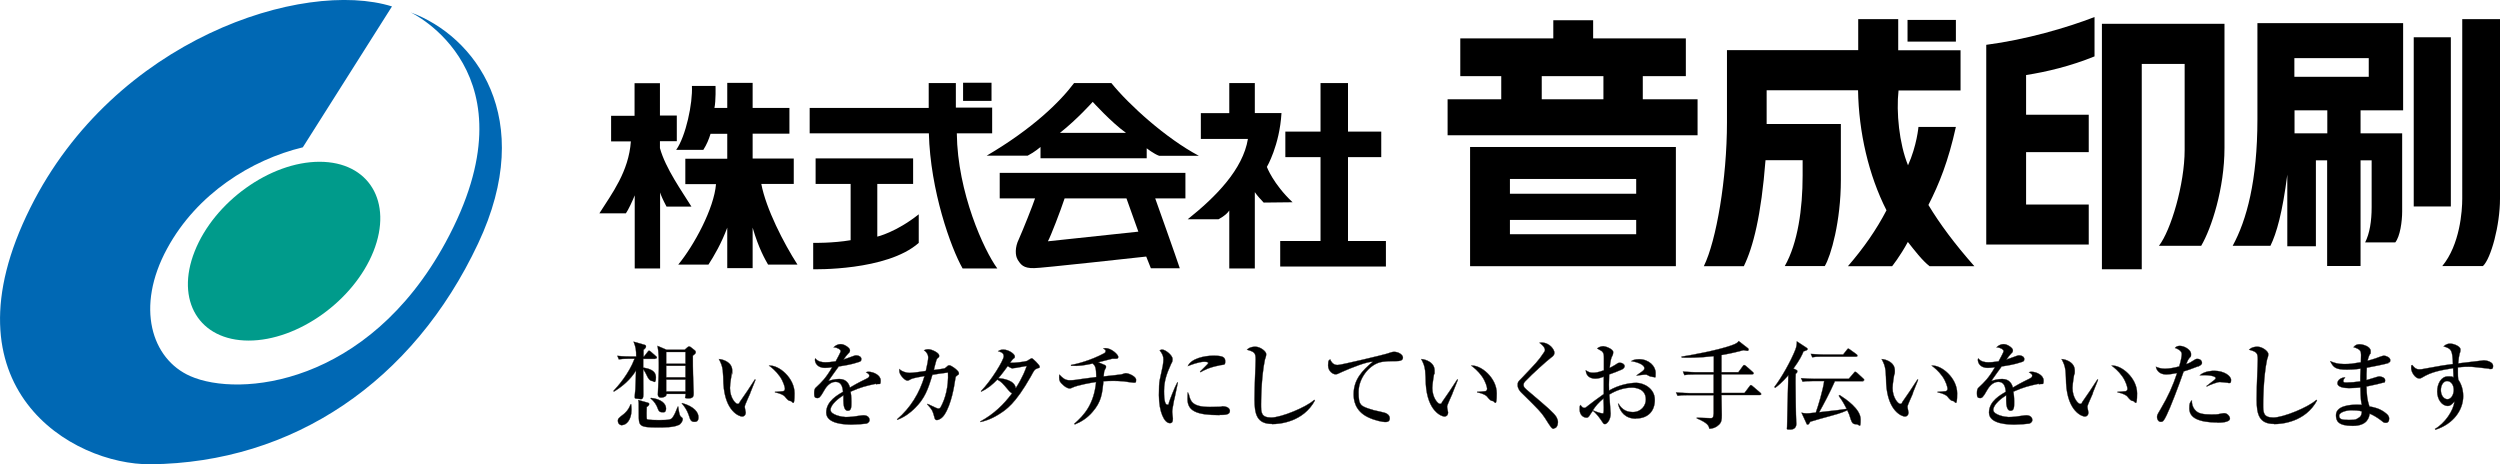
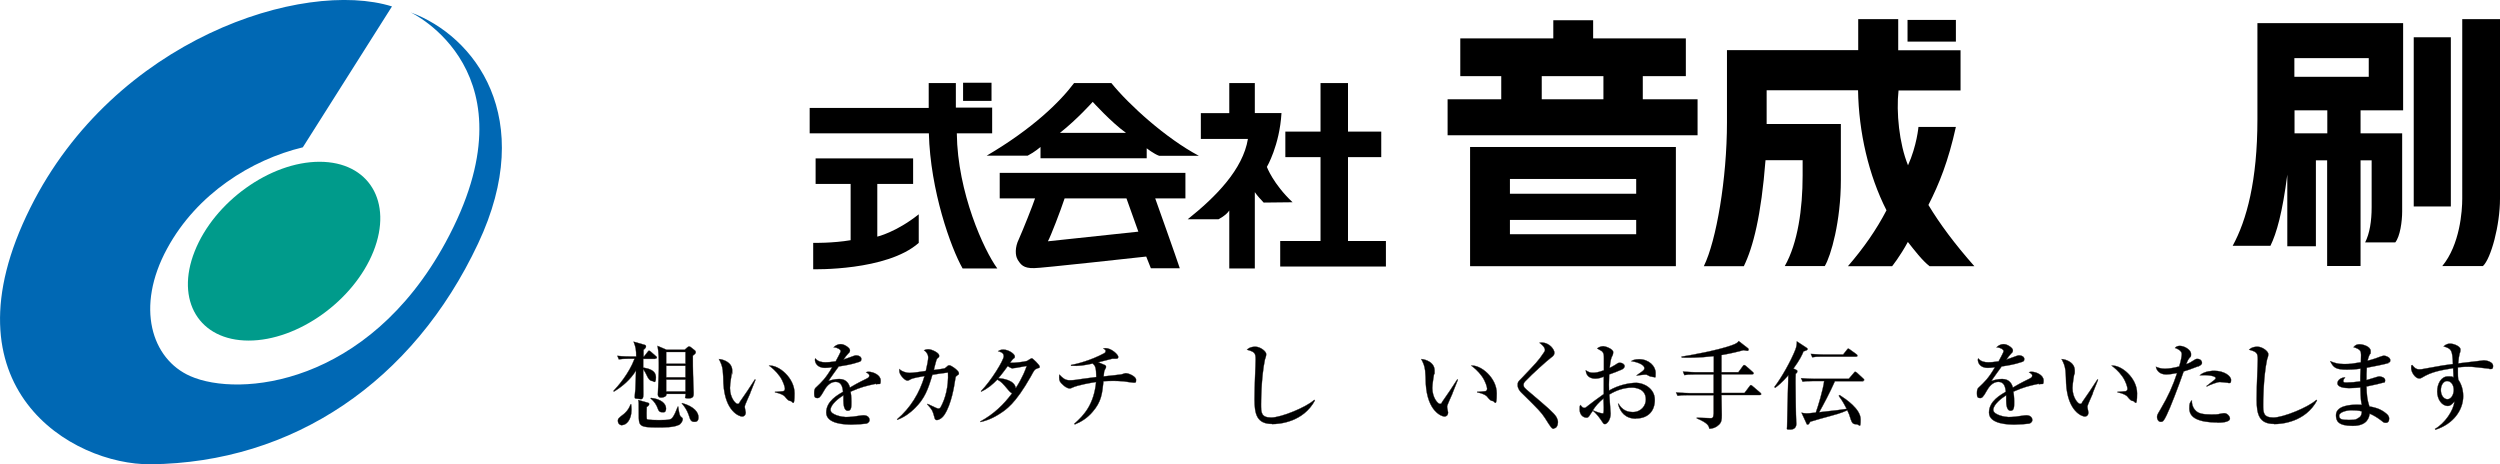
<svg xmlns="http://www.w3.org/2000/svg" id="_レイヤー_1" data-name="レイヤー 1" version="1.1" viewBox="0 0 1556.2 288.9">
  <defs>
    <style>
      .cls-1 {
        stroke: #322b29;
        stroke-width: .2px;
      }

      .cls-1, .cls-2 {
        fill: #000;
      }

      .cls-3 {
        fill: #0068b4;
      }

      .cls-3, .cls-4, .cls-2, .cls-5 {
        stroke-width: 0px;
      }

      .cls-4 {
        fill: #009b8b;
      }

      .cls-5 {
        fill: #e4007f;
      }
    </style>
  </defs>
  <g>
    <path class="cls-3" d="M18.9,129.3c-56.1,112.2,26,160.1,74.8,159.7,88.6-.9,163.4-51.3,203.9-137.4,37-78.5-2.2-129.3-42-143.9,0,0,79.6,37,21.7,143.3-48.5,89-128.4,96.6-158.9,83.1-24-10.6-34.3-42.9-14.3-79.5,18.5-34,52.4-55.2,84.4-62.9L244,4C188.7-13.2,71.3,24.2,18.9,129.3Z" />
    <g>
      <path class="cls-4" d="M154.8,212c30.7,0,65.5-24.9,77.7-55.6,12.2-30.8-2.9-55.7-33.6-55.7s-65.5,24.9-77.7,55.7c-12.2,30.7,2.8,55.6,33.6,55.6Z" />
      <path class="cls-5" d="M176.9,156.4" />
    </g>
  </g>
  <g>
    <g>
      <g>
-         <path class="cls-2" d="M444.7,67.2h8v-15.6h15.8v15.6h22.9v16h-22.9v15.5h25.6v15.8h-20.2c2.9,15.4,13.9,36.8,22.5,50.2h-18.3c-1.7-3-5.8-9.9-9.6-23v25.2h-15.8v-25.2c-3.6,9.7-8.2,17.6-11.7,23h-18.8c9.9-12,22.3-35,23.5-50.1h-19.1v-15.8h26.1v-15.5h-10.4c-1.1,3.5-2.3,6.5-4.5,10h-16.9c6-8.4,10.4-29.1,9.8-39.8h14.7s.3,9.3-.7,13.8ZM421.3,87.9h-10.5v4.3c3.5,12.7,13.8,27,19.6,36.4h-15.5c-2.4-4.5-3.4-6.9-4-8.8v47.3h-15.8v-45.5c-1.2,3.1-4.1,9.3-5.5,11.2h-16.5c7.8-12.3,18.3-26,19.6-44.8h-12.3v-15.9h14.6v-20.3h15.8v20.1h10.5v16Z" />
        <path class="cls-2" d="M617.6,66.9v16.1h-22c.4,36.9,17,73,25.2,84.1h-21.6c-7.3-12.8-20.1-48.5-21-84.1h-74.2v-15.8h74.1v-15.5h16.9v15.3h22.7ZM529.5,149.5v-35h-21.8v-15.9h60.7v15.9h-22.3v32.8s11.7-2.7,25.8-13.9v17.8c-19.9,17.6-65.7,16.4-65.7,16.4v-16.4s12.4.2,23.4-1.7Z" />
        <path class="cls-2" d="M713.8,92.3v6.2h-66.1v-7s-3.7,3.2-8,5.4h-25.5c28.9-17,45.7-33.6,54.4-45.2h23.2c10.9,13.5,33.9,34.4,54.5,45.3h-24.7c-3.4-1.2-7.8-4.7-7.8-4.7ZM700.9,82.7c-9.1-6.5-20.7-19.3-20.7-19.3,0,0-9.7,10.9-20.4,19.3h41.2ZM633.5,161.6c-1.6-2.4-1.8-7.7.7-12.7,2.6-5.8,8.7-21.1,10.1-25.4h-22v-15.9h115.6v15.9h-18.8c1.6,4.5,12.8,35.9,15.3,43.5h-18c0,0-2.9-7.3-2.9-7.3,0,0-66.9,7.4-69.7,7.2-6.9.2-8.4-2.3-10.4-5.3ZM662.7,123.5c-2.5,7.6-8.7,23.7-10.4,26.7l56.3-6-7.4-20.7h-38.5Z" />
        <path class="cls-2" d="M859.8,97.8h-20.7v52.2h23.6v15.9h-65.8v-15.9h25.1v-52.2h-21.9v-15.9h21.9v-30.2h17.1v30.2h20.7v15.9ZM781,70.4h16.7c-1.2,20.2-9.1,33.5-9.1,33.5,0,0,3.9,10.6,16,22l-18,.2c-2.1-2.3-3.7-3.9-5.5-6.5v47.5h-15.9v-36.1c-.8,1.3-2.5,3.2-6.7,5.5h-19.2c17.6-14,34.4-31.1,37.5-50h-29.3v-16.1h17.7v-18.7h15.9v18.7Z" />
        <rect class="cls-2" x="599.5" y="51.5" width="17.7" height="11.3" />
      </g>
      <g>
        <path class="cls-2" d="M934.7,47.4h-25.7v-23.5h57.9v-11.3h24.8v11.3h57.7v23.5h-26.8v14.4h34.1v22.4h-155.6v-22.4h33.4v-14.4ZM998.1,47.4h-38.4v14.4h38.4v-14.4ZM915.1,165.7v-74.2h128.1v74.2h-128.1ZM1018.5,136.9h-78.6v8.9h78.6v-8.9ZM1018.5,111.4h-78.6v9.2h78.6v-9.2Z" />
-         <path class="cls-2" d="M1236.4,152.4V27.9c24.7-3.2,50.4-10.7,67.4-17.3v24.5c-14.7,6-30.1,9.7-42.6,11.6v24.7h39v23.3h-39v32.6h39v24.9h-63.8ZM1343.9,153c7.4-9.5,16-38.3,16-59.7v-53.5h-26.7v127.8h-24.8V14.8h76.3v77.3c0,25.2-8.1,50-14.5,60.9h-26.3Z" />
        <path class="cls-2" d="M1472.2,151c2.9-5.7,4.1-13.4,4.1-22v-29.2h-6.9v65.8h-20.8v-65.8h-7v53.5h-17.8v-44.6c-3,23.6-6.7,36.6-10.5,44.3h-23.5c8.7-15.9,15.4-40.6,15.4-78.7V14.4h90.7v54.3h-26.5v14.3h25.9v48.6c0,6.3-1.3,15.6-4.3,19.3h-18.8ZM1474.5,36.2h-46.3v11.6h46.3v-11.6ZM1428.3,83h20.4v-14.3h-20.4v14.3ZM1525.6,128.5h-23.1V23.2h23.1v105.3ZM1520.2,165.7c11.1-13.4,12.5-34.4,12.5-42.1V11.9h23.5v111.8c0,16.5-5.6,37.2-10.6,41.9h-25.4Z" />
        <g>
          <rect class="cls-2" x="1187.4" y="12.4" width="30.1" height="13.5" />
          <path class="cls-2" d="M1187.6,150.6c4.2,5.3,8.8,11.4,13.5,15.1h27.9c-12.2-13.8-21.5-26.3-28.6-38.1,6.7-13.1,12.4-27.3,17.1-48.6h-23.3s-1,11.7-6.5,23.9c-5.5-13.5-7.4-33-5.9-46.6h38.6v-25h-38.8V11.9h-24.9v19.3h-81.7v45c0,35-6.6,73.6-14.4,89.5h24.9c5.8-11.9,10.8-31.4,13.5-66h23.1v9.6c0,20.7-3,42-11.1,56.3h24.9c3.8-6.3,10-27.8,10-53.6v-34.8h-46.2v-21h56.9c.4,26,6.6,52.9,17.7,74.7-6.3,12.1-14,23.2-24,34.8h27.5s5-6.2,9.8-15.1Z" />
        </g>
      </g>
    </g>
    <g>
      <path class="cls-1" d="M407.8,223.4h-7.4c0,1.8,0,3.7,0,5.4,3.2.6,7.9,1.5,7.9,6.1s-1.7,2.3-2.1,2.3c-1.8,0-2.8-1.9-3.3-2.9-.4-.8-1.5-3.2-2.5-4.4,0,5.2.1,11.6.1,15.7s-1.9,2.6-3.7,2.6-1.7-.3-1.7-1.5.4-3.8.4-4.4c.1-1.8.3-10,.4-11.6-3.4,5.5-8.3,9.8-13.8,13.1l-.2-.5c2.8-3,9.5-10.5,13.1-20h-3.4c-3.6,0-4.9.2-6.4.4l-.9-2.2c3.5.4,7.7.4,8.4.4h3.3c0-4.2-.2-5.5-1.6-9.2l6.7,1.9c.9.2,1,.6,1,1.1s-.1.9-1.5,2.1c0,.5,0,3.5,0,4.1h.3l2.2-2.8c.5-.6.6-.8.9-.8.4,0,.9.5,1.1.6l3.2,2.8c.4.3.6.5.6.9s-.5.6-.9.6ZM387.3,264.7c-1.8,0-2.7-1.4-2.7-2.7s.4-1.8,3.6-4.2c.6-.5,3-2.4,4.3-6.1h.4c.1,1.2.2,2.2.2,3.5,0,6.1-3.2,9.4-5.8,9.4ZM422.5,264.5c-2.9,1.6-9.4,1.6-12.9,1.6-12,0-12-.9-12-8.5s0-7-.3-8.6l6.1,1.7c.4.1.7.4.7.8,0,.9-.9,1.5-1.5,1.8,0,.9-.1,2.4-.1,3.7s0,3.6.2,3.9c.5.6,6.5.6,7.5.6,6.8,0,7.5-.4,8.5-1.7,1.2-1.7,1.9-3.4,3.2-6.7h.3c.2,2,.7,5.4,1.5,6.1,1.1.9,1.3,1.1,1.3,1.7,0,1.2-1.1,2.9-2.4,3.7ZM412.1,256.6c-1.9,0-2.3-1.3-2.7-2.4-.6-1.8-2.1-4.4-4.4-6.1l.2-.4c6.2.6,9.4,3.5,9.4,6.5s-1.7,2.4-2.5,2.4ZM431.3,221.4c0,3.9,0,8.7.1,11.5,0,1.8.4,10,.4,11.7s0,3.4-3.2,3.4-1.9-.8-1.9-1.6,0-.4.1-1.2h-11.9c.1,1.7-1.9,2.3-3.4,2.3s-2-1-2-1.9.6-13.7.6-16.3c0-4.7,0-10-.8-14l5.6,2.4h11.3l1.7-1.5c.2-.2.6-.5,1.1-.5s.8.3,1,.4l2.4,1.9c.6.5.7.9.7,1.2,0,.8-.5,1.2-1.9,2.3ZM426.7,219.1h-12v7.3h12v-7.3ZM426.7,227.7h-12v7.2h12v-7.2ZM426.7,236.3h-12v7.4h12v-7.4ZM432.1,262.6c-2.1,0-2.6-1.8-3-3.1-.5-1.5-1.4-4.6-4.7-8.4l.2-.2c7.8,2.2,10.2,6,10.2,8.8s-1.5,2.9-2.7,2.9Z" />
      <path class="cls-1" d="M467,244.8c-.5,1.3-3.4,7.3-3.4,8.3s.6,3.1.6,3.6c0,1.8-1.1,2.6-2.2,2.6-1.6,0-10.7-2.9-11.7-20.6,0-1.3-.2-7-.4-8.1-.4-3.1-1.1-4.5-2.4-7.1,2.9.2,8.3,2.1,8.3,7.1s0,.7-.2,1.4c-.1.8-1.2,6.8-1.2,9.5,0,6.1,3.5,9.9,4.7,9.9s1.1-.8,1.4-1.2c3.2-4.6,6.4-9.2,9.4-14l.4.2c-.3.7-.6,1.5-3.4,8.5ZM491.9,249.6c-1,0-1.9-.9-3.5-2.9-.4-.4-2-1.7-6-2.5v-.3c.4,0,5-.3,5.1-.4.5-.1,1.1-.6,1.1-1.5s-.9-4.4-3.2-7.7c-2.4-3.4-5.3-5.7-6.7-6.7,6-.6,15.9,7.6,15.9,17.2s-1.3,4.8-2.6,4.8Z" />
      <path class="cls-1" d="M545.2,238.9c-6,1.3-9.4,2.1-15.7,4.9.2,1,.5,3.3.5,6.4s0,5.5-2.3,5.5-2.7-3.8-2.7-6.3,0-2.5,0-3.3c-2.7,1.6-8,5.7-8,9s7.7,4.5,9.4,4.5c2.9,0,6.2-.4,9.1-.9.8-.1,1.4-.2,2.1-.2,2.9,0,3.7,1.9,3.7,2.9,0,1.5-1.5,2.2-2,2.3-.9.2-6.5.6-9,.6-3.8,0-16-.2-16-7.5s7.5-11.1,10.5-13c-.4-3.1-1.1-6.1-4.7-6.1s-6,3.4-7.1,5.4c-2.4,4.4-3.2,4.7-4.2,4.7-1.5,0-2-.7-2-2.6s0-3.1,1.2-4.1c3.5-3.3,6-5.6,10-12.5-2.3.3-3.2.4-4.4.4-5.5,0-6.3-3.9-6.3-4.8s0-.6.2-1.1c1.8,2,3.9,2.4,6.3,2.4s2.5-.1,6.4-.6c.6-1.2,3.1-5.5,3.1-6.4s-2.2-2.3-4.4-2.3c.8-.8,2.2-2,4.5-2s5.7,2.4,5.7,3.8-.6,1.5-1.1,2.1c-1.4,1.5-1.5,1.7-2.9,3.7,2.2-.8,6.2-2.2,6.7-2.4.5-.2.9-.2,1.3-.2,1.5,0,3.1.9,3.1,2.3s-.8,1.6-1.8,1.9c-4.4,1.5-8.4,2.1-12.3,2.7-.9,1.3-5.2,7.1-5.8,8.1-.2.3-.4.8-.5.9,1.5-.5,3.8-1.2,6.6-1.2,5,0,6.2,3.7,6.7,5.3,1.5-.9,5.1-3,10.3-5.5,1.4-.7,1.7-1.2,1.7-1.9s-.4-1.1-2-2.1c.5-.2.9-.3,1.5-.3,3.1,0,7.6,2.1,7.6,5.4s-.6,1.8-2.9,2.4Z" />
      <path class="cls-1" d="M595.3,234.1c-.4.4-.5.6-.8,2.8-.5,3.4-2.3,14.7-6.5,21.1-1.5,2.4-3.7,3.5-4.8,3.5s-1.4-.9-1.6-1.9c-1.1-4-1.2-4.4-4.4-7.9l.2-.3c.8.4,4.2,2,4.9,2.3,1.2.5,1.4.6,1.8.6.8,0,1.1-.4,1.4-.8,3.1-5.5,5-13.3,4.6-21.6-4.2.5-6.7.9-9.7,1.4-2.8,9.5-4.9,14.8-10.8,20.7-2.8,2.8-6.4,5.6-11,7.3l-.2-.3c8.3-7,14.1-16.5,17.1-26.9-1.9.3-7.2,1.2-8.4,1.9-1.5.9-1.7.9-2.4.9-1.4,0-4.9-3.5-4.9-6s.1-.5.3-.9c1.4,1.2,4,2.1,6.1,2.1s8.3-.9,10.1-1.2c.9-3.7,1.5-7.1,1.5-8.5s-.8-3.1-2.6-4.4c.5-.2,1.4-.6,2.7-.6,2.1,0,6.7,2.2,6.7,3.9s-.2.7-1.2,1.9c-.4.5-.5.9-.9,2.4-.2.8-1.1,4-1.2,4.7,2.3-.3,6.4-.8,6.9-1.1.4-.2,1.6-1.4,1.9-1.6.2-.1.5-.2.9-.2,1.2,0,5.9,3.4,5.9,4.8s-.1.5-1.5,1.9Z" />
      <path class="cls-1" d="M645.4,229.5c-1.3.5-1.4.5-3.7,4.8-9.8,17.3-15.4,20.7-19.9,23.6-5.2,3.3-9.6,4.4-11.5,4.8v-.4c8.2-4.4,14.6-10.6,19.7-17.5-.9-.3-1.9-1.5-2.1-1.7-4.2-5-4.5-5.3-7.1-6.8-2.7,2.8-6,5.7-10.1,7.5v-.4c6.3-6.4,14.1-19.2,14.1-21.6s-2.1-2.7-3.5-3.2c.8-.5,1.7-1,3.2-1,3.4,0,7.2,2.8,7.2,4.2s-.2.7-1.4,2c-.6.6-1.1,1.4-1.5,2,2.7.2,8.8-.6,10.4-1.1.5-.2,2.6-1.7,3.1-1.7s4.9,4.2,4.9,5.2-.2.6-1.7,1.2ZM630.5,229.3c-.5,0-1.1,0-3.2-1.4-3.3,4.6-5.7,7.4-5.8,7.5,2.7.2,10.1,1.2,10.8,6.2,4.5-7.1,6.1-11.7,6.8-13.8-7,1.3-7.8,1.4-8.6,1.4Z" />
      <path class="cls-1" d="M705.6,238.2c-.9,0-5.2-.7-6-.8-2.4-.2-4.6-.3-6.6-.3s-4,.1-6.1.2c-.8,7.8-1.3,12.8-6.8,19.1-3.2,3.7-6.5,5.9-11,7.8l-.4-.4c6.2-5.4,12.2-12.1,13.6-26-2.8.4-11.5,1.9-14.8,3.5-1,.5-1.1.5-1.6.5-1.7,0-3.5-1.5-4.2-2.2-1.8-1.6-2.4-2.4-2.4-4.7s.1-1.1.2-1.7c2.1,2.2,3.5,3.5,6.4,3.5s5.4-.5,6-.6c3-.5,8.8-1.1,10.5-1.4,0-6.2-.8-7.1-2.2-8.4-5.1,1.1-8.7,1.7-13.5,1.4v-.5c3.5-.6,12.5-2.9,20.6-7.3.5-.3.9-.6.9-1.4s-.1-.6-1.4-1.6c.6-.1.9-.2,1.3-.2,3.8,0,8,4.1,8,5.4s-.9,1.2-1.8,1.2c-1.4,0-1.5,0-1.9,0-2.4.5-6.2,1.7-8.7,2.2.6.3,3.4,1.4,4,1.7.2.1.8.4.8,1.1s-.2.7-.6,1.6c-.6,1-.7,2-.9,4.4,3.5-.4,9.5-1,10.7-1.2.5,0,2.5-.8,3-.8,2.1,0,6.5,2.1,6.5,4.1s-.3,1.8-1.7,1.8Z" />
-       <path class="cls-1" d="M730.9,248.7c-.8,4.3-1.2,6.4-1.2,7.7s.4,3.4.4,4c0,1.8-.2,3-1.9,3-3.5,0-6.8-7.1-6.8-17.4s.5-8.6,2.4-18.3c.3-1.7.4-3.3.4-3.9,0-1.9-.5-3.4-2.3-5.7.4-.2.8-.5,1.5-.5,2.1,0,6.5,3.6,6.5,5.8s-.6,2.4-.8,2.9c-2.5,5.6-4.5,10.3-4.5,17.2s1,8.4,2.1,8.4.7-.7.9-1.2c.5-1.7,3.5-9.4,5.2-12.6h.4c-.3,1.7-1.9,9-2.2,10.5ZM759.1,258.4c-14.2,0-19.9-2.5-19.9-10s.5-2.5.8-3.1c1,4.2,1.9,8,12.9,8s6.7-.4,7.8-.4c4.2,0,4.9,2,4.9,2.9,0,2.5-3.2,2.5-6.5,2.5ZM759,227.5c-6.2,1.1-10.6,3.4-11.6,4.2l-.4-.4c.8-.9,5.1-4.8,5.1-5.3,0-.8-1.9-.8-2.4-.8-3.6,0-8.8,2.1-10.3,2.7,2-4.7,10.3-6.5,15.9-6.5s7.4.8,7.4,3.5-.8,2-3.7,2.5Z" />
      <path class="cls-1" d="M791.8,263.9c-9.4,0-10.9-6-10.9-15.3s.7-21,.7-24.9-.6-4.7-5.4-6c1.8-1.9,4.7-1.9,5.1-1.9,3.4,0,6.9,3,6.9,4.6s-.7,2.9-.8,3.4c-2.4,11.3-2.4,27.4-2.4,27.9,0,5,0,8.2,6.3,8.2s22-6.5,26.8-11l.4.4c-7.2,13.4-21.9,14.7-26.6,14.7Z" />
-       <path class="cls-1" d="M869.1,224.8c-3.4,0-7.7,0-10.6.9-6.2,1.9-12.8,9.6-12.8,18.3s1.2,8.8,9.3,11.3c1.3.4,7.1,1.4,8.1,2.1,1.4.8,2,1.8,2,3,0,2.3-1.9,2.3-3,2.3s-6-.8-10.4-2.9c-8.7-4.1-9.1-11.5-9.1-14.4,0-9.1,5.4-14.8,11.9-20.2-3.1-.3-13.8,3.9-19.1,6.3-2.9,1.4-3.2,1.5-4.1,1.5-1.6,0-4.6-1.9-4.6-5.6s.8-3.1,1.3-3.7c1.2,2.7,2.7,3.5,4.7,3.5s29.2-6.5,30.5-7c2.4-.8,3.5-1.2,4.6-1.2,2.8,0,5.5,1.8,5.5,3.6s-1.8,2.2-4.2,2.2Z" />
      <path class="cls-1" d="M904.2,244.8c-.5,1.3-3.4,7.3-3.4,8.3s.6,3.1.6,3.6c0,1.8-1.1,2.6-2.2,2.6-1.6,0-10.7-2.9-11.7-20.6,0-1.3-.2-7-.4-8.1-.4-3.1-1.1-4.5-2.4-7.1,2.9.2,8.3,2.1,8.3,7.1s0,.7-.2,1.4c-.1.8-1.2,6.8-1.2,9.5,0,6.1,3.5,9.9,4.7,9.9s1.1-.8,1.4-1.2c3.2-4.6,6.4-9.2,9.4-14l.4.2c-.3.7-.6,1.5-3.4,8.5ZM929,249.6c-1,0-1.9-.9-3.5-2.9-.4-.4-2-1.7-6-2.5v-.3c.4,0,5-.3,5.1-.4.5-.1,1.1-.6,1.1-1.5s-.9-4.4-3.2-7.7c-2.4-3.4-5.3-5.7-6.7-6.7,6-.6,15.9,7.6,15.9,17.2s-1.3,4.8-2.6,4.8Z" />
      <path class="cls-1" d="M967.2,266.9c-1.3,0-1.7-.7-5.5-6.7-2.3-3.5-3.8-5.1-14.6-15.7-.9-.8-2.4-2.7-2.4-4.7s.2-2.1,2.4-4.3c9.4-9.9,10.4-10.8,13.8-15.9.5-.6.8-1.2.8-1.8s-.3-2.1-3.4-4.4c.4-.1.6-.2,1.1-.2,5.4,0,8.2,4.6,8.2,6.3s-1.1,2.4-2.2,3.2c-2,1.5-11.4,9.8-16.1,14.8-.7.8-.9,1.5-.9,2,0,1.5.6,2,4.4,5.2,10.6,9,14.6,12.4,16.1,15,.6,1.1.9,2.1.9,3.1,0,1.9-.9,3.8-2.4,3.8Z" />
      <path class="cls-1" d="M1018.3,260.6c-6.4,0-9.8-3.9-11.1-9.3h.3c1.2,1.9,3.4,5.2,8.8,5.2s8.2-4.1,8.2-7.8c0-7-6.9-7.4-8.6-7.4-5,0-9.9,1.7-14.1,4.3,0,1.9.8,10.8.8,11.8,0,4.2-2.4,6.6-3.5,6.6s-.9-.3-2.9-3.1c-1.5-2.3-3.9-4.7-4.7-5.2-.7.9-1.7,2.5-2.3,3.4-.4.5-.8.9-1.5.9-2.5,0-4.4-2.1-4.4-5s.2-2.2.5-2.9c1,1.2,1.5,1.8,2.4,1.8s1-.4,2.5-1.5c1.5-1.2,5.9-4.5,9.6-7.1,0-3.9,0-5.1,0-10.8-1.1.4-2.9,1.2-5.2,1.2-5.4,0-5.9-3.9-6-5.2,2,1.2,2.7,1.5,4.4,1.5s3-.1,6.9-1.5c0-1.2,0-6.4,0-7.5,0-2.1,0-3.2-1.3-4.4-.1-.1-2.7-1.5-2.9-1.7,1-.9,2.7-1.4,3.9-1.4s6.1,1.7,6.1,3.7-.8,2.5-1.1,3.5c-.6,1.5-1,5.3-1.1,6.3.6-.3,2.1-1,3.3-1.8,1.6-1.1,2-1.4,3.1-1.4,1.5,0,2.9,1,2.9,2.1s-1.1,1.9-1.9,2.2c-2,.9-5.1,2.1-7.7,3-.2,4.6-.2,8.8-.1,10,5.9-3.5,12.8-4.8,17-4.8s11.5,3.2,11.5,10.6-4.6,11.6-11.7,11.6ZM998.2,248c-3.5,2.9-4.9,4.8-6.7,7.4,2.7,1.2,5.2,1.9,6,1.9s.5,0,.6-.4c.2-.4.2-2.5.2-3.3s-.2-4.7-.2-5.6ZM1028.3,234.5c-.9,0-1.2-.1-3.2-1.2-.2-.1-.5-.1-1.1-.1-.8,0-4.5.5-5.2.6v-.2c.5-.4,2.9-2.1,3.4-2.4.6-.5,1.4-1.1,1.4-1.9,0-2.7-5.6-4.1-8.2-4.5.8-.5,2.1-1.2,4.9-1.2,6.1,0,10.3,4.3,10.3,8.5s0,2.5-2.2,2.5Z" />
      <path class="cls-1" d="M1095.4,245.9h-23.8c0,1.9.2,10.7.2,12.5,0,2.9-.2,4.5-1.8,6-1.7,1.7-3.8,2.4-5.9,2.5-.5-1.9-.9-3.5-7.9-6.5v-.4c1.4,0,7.4.3,8.6.3s1.7-.1,1.9-2.9c0-.5,0-10.6,0-11.4h-16c-3.6,0-4.9.1-6.4.4l-1-2.1c3.6.3,7.8.4,8.4.4h15v-11.6h-11.8c-3.6,0-4.9.1-6.4.4l-.9-2.2c3.5.3,7.7.4,8.4.4h10.8v-10c-9.4,1.1-16,1-19.9.9l-.2-.6c5.5-.9,21.3-3.6,31.1-7,3.4-1.2,3.9-1.9,4.5-2.7l5.8,4.5c.2.2.4.5.4.8,0,.5-.5.8-.8.8s-1.5-.2-2.4-.4c-2.7.7-7.5,2-13.7,3v10.7h10.5l2.7-3.7c.4-.5.6-.8.9-.8s.8.4,1.1.6l4.2,3.7c.3.3.6.5.6.9,0,.5-.5.6-.9.6h-19.1c0,4.2,0,9.3,0,11.6h14.3l3.1-4.1c.5-.6.6-.8.9-.8s.8.4,1.1.7l4.7,4c.3.3.6.5.6.9,0,.5-.5.6-.9.6Z" />
      <path class="cls-1" d="M1122.7,218.6c-.8,2.1-2.4,5.5-6.3,10.8l1.5.7c.6.3.9.4.9,1.1s-.5,1.1-1,1.5c-.1,1.8-.1,3.8-.1,5.6s.2,22,.4,23.8c0,.2.1,1.1.1,1.6,0,2.1-1.1,3.7-3.8,3.7s-2-.2-2-1.7.6-27,.8-32.1c-4,4.7-6.7,6.7-8.2,7.8l-.5-.5c4.2-5.4,10.3-16.1,13.1-23.3.8-2,.9-3.8.9-5.1l5.8,3.8c.4.2.9.6.9,1,0,.6-.8.9-2.4,1.4ZM1159.8,237.3h-17.6c-3,6.8-7.4,15.1-9.8,19.3,12.3-1.4,13.6-1.5,17.1-2.1-2.4-4.7-3.9-6.7-4.9-8.1l.5-.5c3.7,2.4,13.1,8.6,13.1,15.1s-.6,3.1-2.7,3.1-2.7-.9-3.4-2.9c-1-3.3-1.1-3.4-2.2-5.8-3.8,1.8-8.5,3-10.7,3.6-3.4.9-9.5,2.6-12.3,3.5-.8,1.4-1.1,1.8-1.7,1.8s-.7-.6-.9-1.1l-2.9-6.3c.9.2,1.9.4,3.1.4s1.2,0,5.8-.5c1.4-3.8,4.5-14.1,5.2-19.6h-7c-4.1,0-5.2.2-6.4.4l-1-2.2c2.8.2,5.6.4,8.4.4h21.3l3.1-3.6c.5-.6.6-.8.9-.8s.8.4,1.1.6l3.9,3.6c.4.4.6.5.6.9,0,.6-.6.6-.9.6ZM1155.3,222h-20.8c-3.6,0-4.9.1-6.4.4l-.9-2.1c3.6.3,7.7.4,8.4.4h11.7l2.3-2.9c.5-.6.6-.8.9-.8s.5.2,1.1.6l4,2.9c.2.1.6.5.6.9,0,.6-.5.6-.9.6Z" />
-       <path class="cls-1" d="M1190.8,244.8c-.5,1.3-3.4,7.3-3.4,8.3s.6,3.1.6,3.6c0,1.8-1.1,2.6-2.2,2.6-1.6,0-10.7-2.9-11.7-20.6,0-1.3-.2-7-.4-8.1-.4-3.1-1.1-4.5-2.4-7.1,2.9.2,8.2,2.1,8.2,7.1s0,.7-.2,1.4c-.1.8-1.2,6.8-1.2,9.5,0,6.1,3.5,9.9,4.7,9.9s1.1-.8,1.4-1.2c3.2-4.6,6.4-9.2,9.4-14l.4.2c-.3.7-.6,1.5-3.4,8.5ZM1215.6,249.6c-1,0-1.9-.9-3.5-2.9-.4-.4-2-1.7-6-2.5v-.3c.4,0,4.9-.3,5.1-.4.5-.1,1.1-.6,1.1-1.5s-.9-4.4-3.2-7.7c-2.4-3.4-5.3-5.7-6.7-6.7,6-.6,15.9,7.6,15.9,17.2s-1.3,4.8-2.6,4.8Z" />
      <path class="cls-1" d="M1269,238.9c-6,1.3-9.4,2.1-15.7,4.9.2,1,.5,3.3.5,6.4s0,5.5-2.3,5.5-2.7-3.8-2.7-6.3,0-2.5,0-3.3c-2.7,1.6-8,5.7-8,9s7.7,4.5,9.4,4.5c2.9,0,6.2-.4,9.1-.9.8-.1,1.4-.2,2.1-.2,2.9,0,3.7,1.9,3.7,2.9,0,1.5-1.5,2.2-2,2.3-.9.2-6.5.6-9,.6-3.8,0-16-.2-16-7.5s7.5-11.1,10.5-13c-.4-3.1-1.1-6.1-4.7-6.1s-6,3.4-7.1,5.4c-2.4,4.4-3.2,4.7-4.2,4.7-1.5,0-2-.7-2-2.6s0-3.1,1.2-4.1c3.5-3.3,6-5.6,10-12.5-2.3.3-3.2.4-4.4.4-5.5,0-6.2-3.9-6.2-4.8s0-.6.2-1.1c1.8,2,3.9,2.4,6.3,2.4s2.5-.1,6.4-.6c.6-1.2,3.1-5.5,3.1-6.4s-2.2-2.3-4.4-2.3c.8-.8,2.2-2,4.5-2s5.7,2.4,5.7,3.8-.6,1.5-1.1,2.1c-1.4,1.5-1.5,1.7-2.9,3.7,2.2-.8,6.2-2.2,6.7-2.4.5-.2.9-.2,1.3-.2,1.5,0,3.1.9,3.1,2.3s-.8,1.6-1.8,1.9c-4.4,1.5-8.4,2.1-12.3,2.7-.9,1.3-5.2,7.1-5.8,8.1-.2.3-.4.8-.5.9,1.5-.5,3.8-1.2,6.6-1.2,5,0,6.2,3.7,6.7,5.3,1.5-.9,5.1-3,10.3-5.5,1.4-.7,1.7-1.2,1.7-1.9s-.4-1.1-2-2.1c.5-.2.9-.3,1.5-.3,3.1,0,7.6,2.1,7.6,5.4s-.6,1.8-2.9,2.4Z" />
      <path class="cls-1" d="M1302.8,244.8c-.5,1.3-3.4,7.3-3.4,8.3s.6,3.1.6,3.6c0,1.8-1.1,2.6-2.2,2.6-1.6,0-10.7-2.9-11.7-20.6,0-1.3-.2-7-.4-8.1-.4-3.1-1.1-4.5-2.4-7.1,2.9.2,8.2,2.1,8.2,7.1s0,.7-.2,1.4c-.1.8-1.2,6.8-1.2,9.5,0,6.1,3.5,9.9,4.7,9.9s1.1-.8,1.4-1.2c3.2-4.6,6.4-9.2,9.4-14l.4.2c-.3.7-.6,1.5-3.4,8.5ZM1327.6,249.6c-1,0-1.9-.9-3.5-2.9-.4-.4-2-1.7-6-2.5v-.3c.4,0,4.9-.3,5.1-.4.5-.1,1.1-.6,1.1-1.5s-.9-4.4-3.2-7.7c-2.4-3.4-5.3-5.7-6.7-6.7,6-.6,15.9,7.6,15.9,17.2s-1.3,4.8-2.6,4.8Z" />
      <path class="cls-1" d="M1368.4,228c-4.5,1.8-7.4,2.7-9.1,3.2-3.1,9-8.4,22.8-10.6,27.2-1.8,3.7-2.3,4.2-3.7,4.2s-2.3-1.6-2.3-2.9.2-1.6,2.1-4.8c5-8.5,7.7-14.6,10.4-22.7-1.9.4-4.7.9-6.8.9-4.1,0-6-2.5-6.4-4.8,1.3.5,2.9,1.2,5.6,1.2s6-.6,8.9-1.4c1.1-3.6,1.6-6.4,1.6-7.8,0-2.1-3.3-3.5-4.2-3.7.5-.6,1.2-1.3,3-1.3,2.9,0,7,2.5,7,5s-.3,1.4-1.3,2.9c-.8,1.1-1.3,2.4-1.7,3.5.6-.2,2.4-.9,3.8-1.9,2-1.3,2.2-1.4,3.1-1.4,2.3,0,2.9,1.7,2.9,2.5,0,1.2-1.6,1.9-2.5,2.3ZM1380.3,263c-1.1,0-6.4,0-10.5-1.2-5.4-1.5-7-4.4-7-7.6s.4-3.8,1.6-5c-.1,2.2.5,4.4,2.1,6.1,1.8,2.1,4.7,2.7,10,2.7s4.2-.3,6.4-.6c1.1-.2,1.4-.2,1.8-.2,1.6,0,3.4,1.9,3.4,3.3,0,2.6-6.2,2.6-7.8,2.6ZM1386.9,238.3c-.4,0-4.3-.5-5.1-.5-1.6,0-6.6,1.9-8.1,2.8l-.2-.3c.4-.3,3.3-2.6,4.9-3.8.6-.5.8-.8.8-1.1,0-1.5-5.4-2.1-9.9-1.8,3.1-2.8,8.3-2.8,9-2.8,6.2,0,10.5,3.2,10.5,5.7s-.9,1.9-1.8,1.9Z" />
      <path class="cls-1" d="M1415.6,263.9c-9.4,0-10.9-6-10.9-15.3s.7-21,.7-24.9-.6-4.7-5.4-6c1.8-1.9,4.7-1.9,5.1-1.9,3.4,0,6.9,3,6.9,4.6s-.7,2.9-.8,3.4c-2.4,11.3-2.4,27.4-2.4,27.9,0,5,0,8.2,6.3,8.2s22-6.5,26.8-11l.4.4c-7.2,13.4-21.9,14.7-26.6,14.7Z" />
      <path class="cls-1" d="M1486.8,226c-1.7.6-10.5,2.4-13.5,2.9-.2,2.9-.2,4.4-.2,7.7,1.2-.3,7.2-2.3,7.8-2.3,1.2,0,3.8.6,3.8,2.4s-.8,1.4-1.2,1.5c-.5.2-6.2,1.6-10.4,2.4.2,5.3.3,7.7,1.8,12.4,2.4.4,6.6,1.1,10.5,4.4.7.6,1.8,1.5,1.8,3.2s-.7,2.6-2.1,2.6-1.5-.4-3.2-1.7c-2.6-1.9-4.3-2.9-6.8-4-.4,2.1-1.2,7.6-10.6,7.6s-10.4-3.3-10.4-6.7c0-5.9,9.1-6.5,12.6-6.5s2.5,0,3.5.2c-.4-1.5-.8-3.4-.9-10.9-1,.1-3.8.4-7.1.4s-7.2-.7-7.2-3,2.7-3.7,4.8-3.7c-.8,1.1-1.1,1.5-1.1,2.3s.4.9,1.9.9c2.6,0,6-.3,8.6-.7,0-3.1,0-3.1.2-7.9-3.7.5-6.4.6-8.4.6-7,0-8.5-1.2-10.5-5.3,2.8,1.1,4.6,1.8,8.7,1.8s4.8-.2,10.4-1.1c0-.6.1-4.3.1-4.6,0-2.2-.3-3.5-4.7-4.8,1.3-1.6,2.5-1.8,3.8-1.8,2.2,0,6.9,1.4,6.9,4.2s-.1.8-1,3c-.6,1.5-.7,2.2-.9,3,.9-.2,2.5-.6,4.9-1.4.8-.3,4.4-1.7,5.1-1.7,1.7,0,4.1,1.2,4.1,2.7s-.4,1.3-1.1,1.6ZM1463.6,255.4c-2.9,0-7.5,1.2-7.5,3.3s1.2,2.7,6,2.7,4.5-.4,6.2-1.4c1.6-.9,1.8-2.5,1.9-3.9-1.7-.6-4.8-.7-6.7-.7Z" />
      <path class="cls-1" d="M1549.5,229.5c-.2,0-8.4-.9-9.1-1-1.4-.2-2.9-.2-3.7-.2-1.2,0-3.5,0-6.7.4,0,.7,0,1.8,0,3.4s0,2.2.2,4.1c1.1,1.7,3.1,5,3.1,10.4,0,8.7-6.2,17.4-17.3,20.9l-.3-.5c6.1-3.4,11.6-11.5,12.1-17-1.5,1.7-2.5,2.7-4.1,2.7-3.7,0-6.6-4.1-6.6-9s2.5-9.4,6.7-9.4,2.1.2,3.4.6c0-.6,0-.9,0-1.5,0-.6-.2-3.7-.2-4.2-7.4,1.2-13.5,2.2-19.4,5.9-.6.4-1.1.5-1.7.5-2.4,0-5-3.8-5-6.5s.4-1.5.7-1.9c.7.9,2,2.7,4.2,2.7s3.1-.4,3.4-.4c11.6-2.1,12.8-2.3,17.7-2.9-.4-8.8-.8-9.4-5.8-11,.6-.5,1.8-1.7,4.1-1.7s6.4,1.7,6.4,3.6-.5,2.3-.5,2.5c-.4,1.4-.6,3-.9,6.2,1.8-.2,15.9-1.9,16-1.9,1.9,0,5.7,1.1,5.7,3.4s-.9,2-2.3,2ZM1523.2,237.2c-1.9,0-3.8,2.2-3.8,5.6s1.9,5.7,4.1,5.7,3.9-2.7,3.9-5.8-1.7-5.5-4.2-5.5Z" />
    </g>
  </g>
</svg>